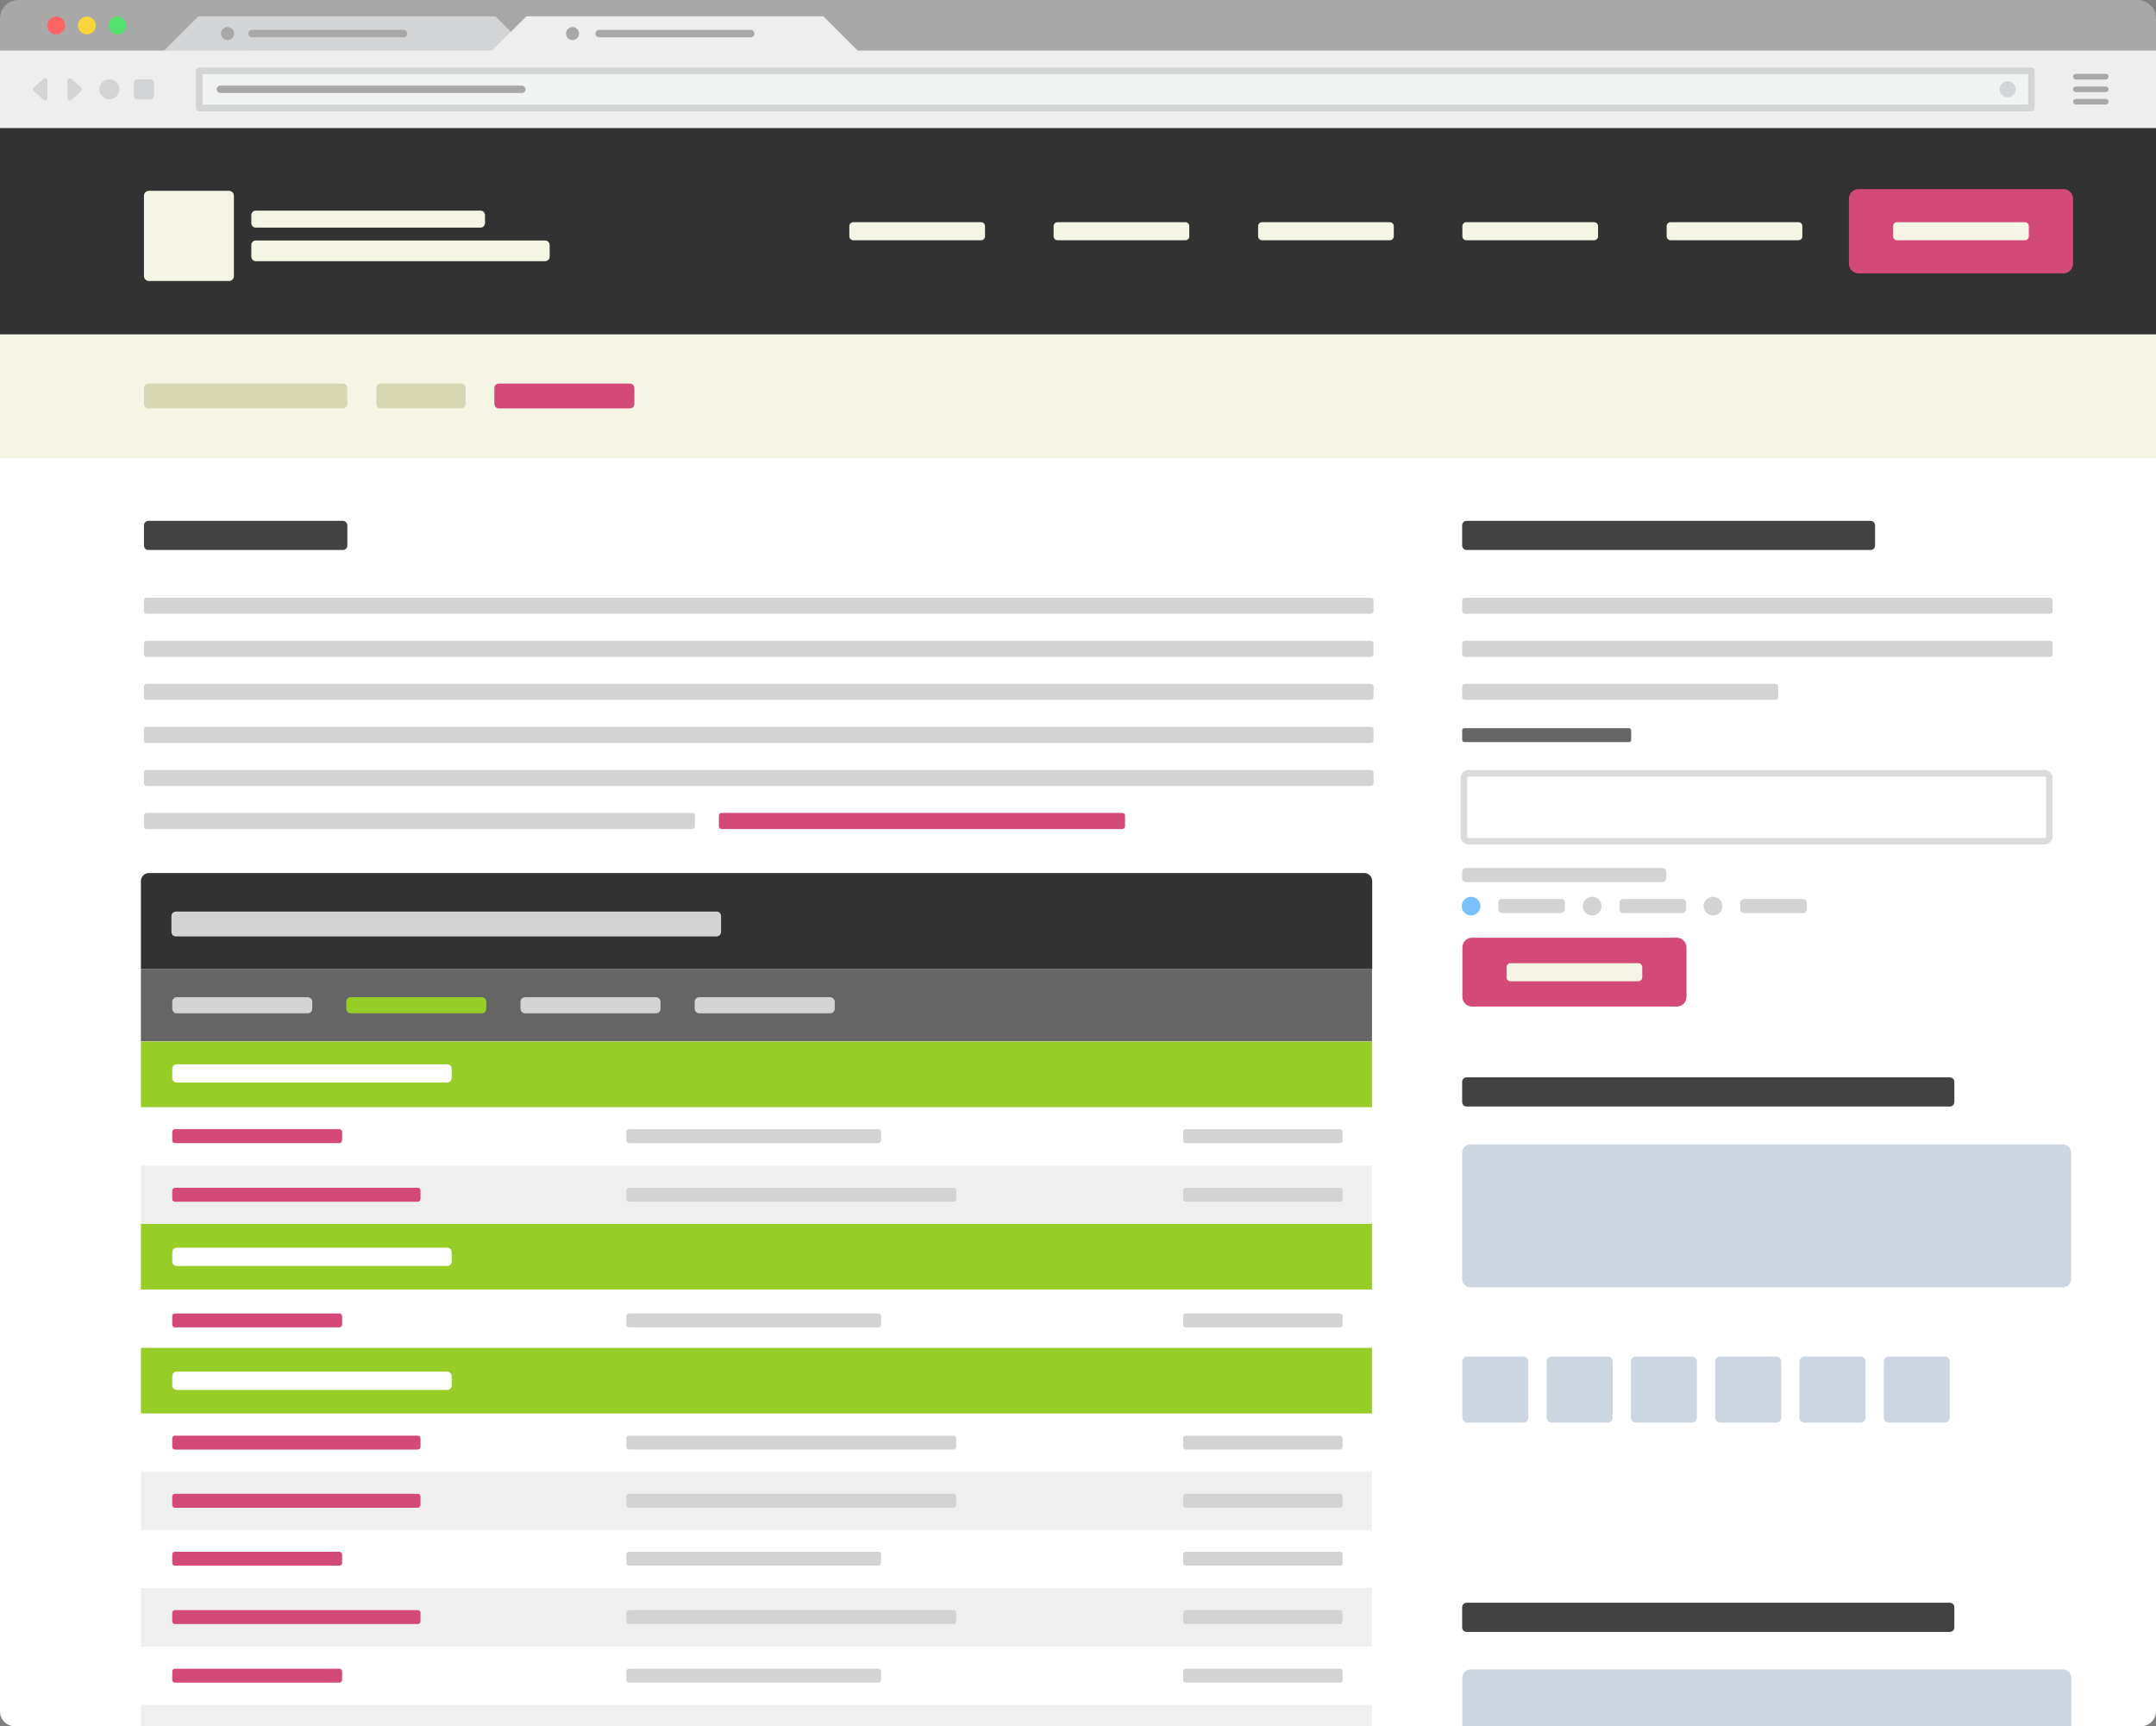
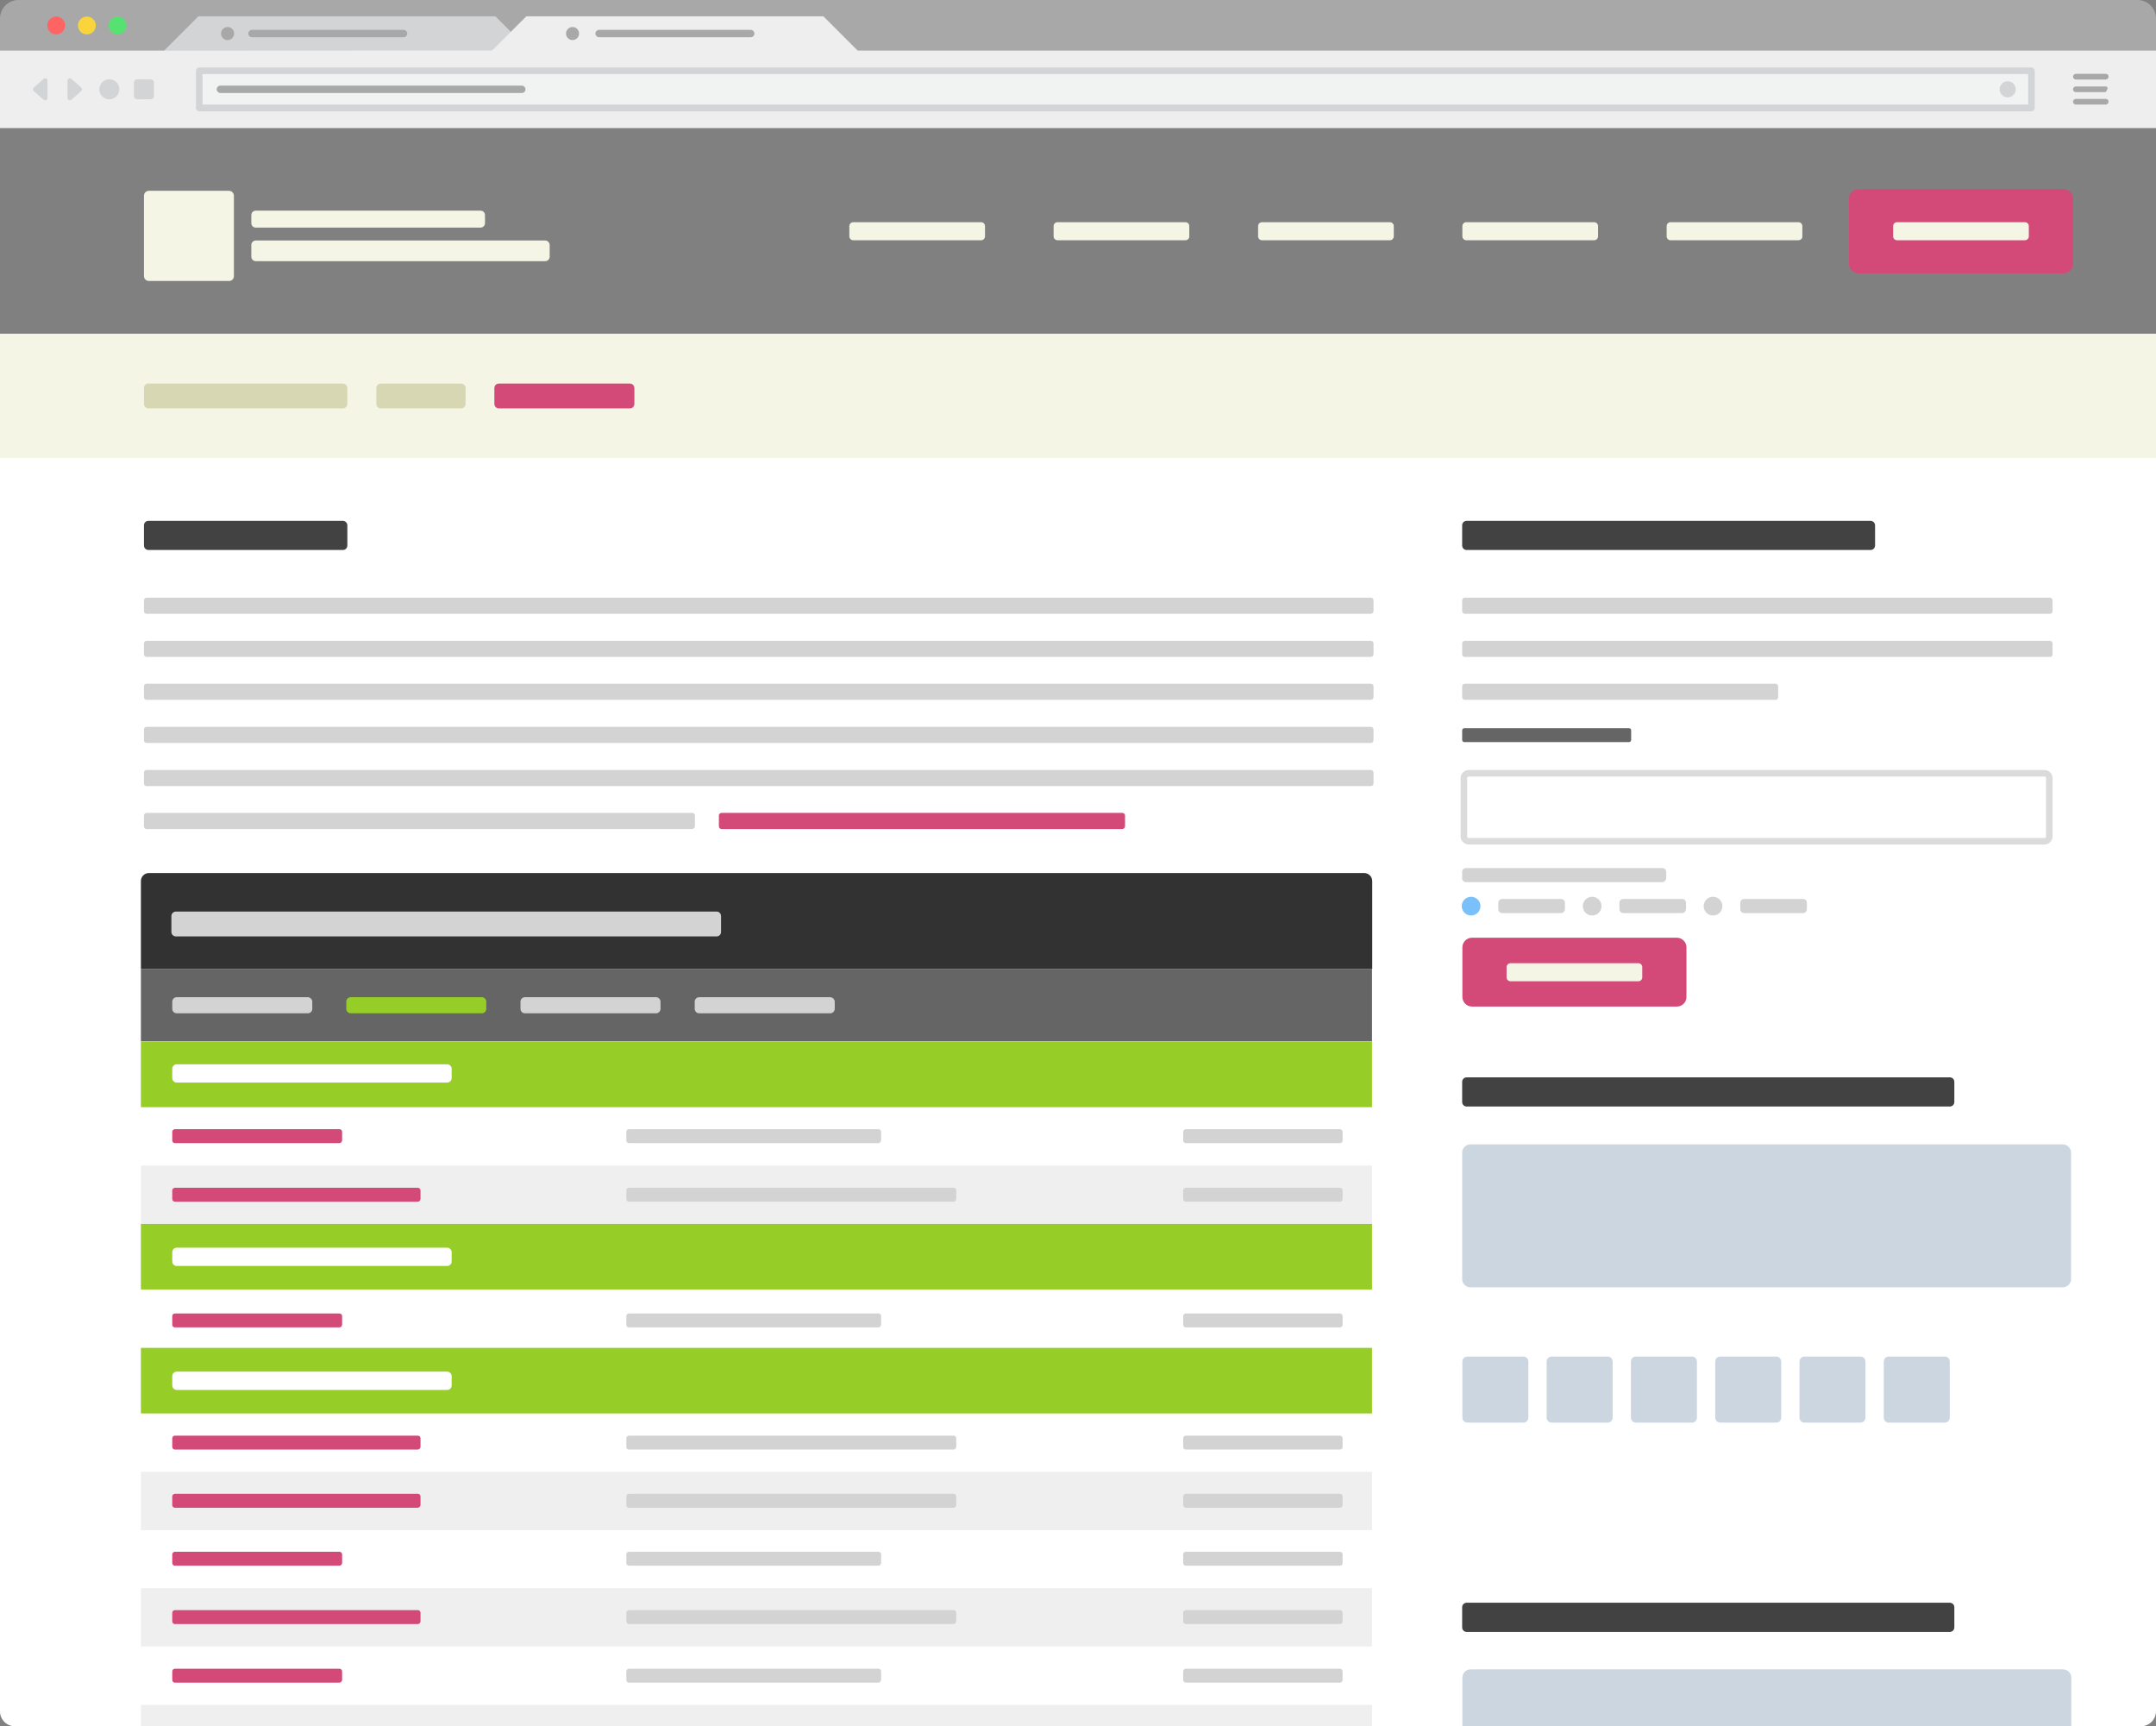
<svg xmlns="http://www.w3.org/2000/svg" version="1.1" x="0px" y="0px" viewBox="0 0 990 792.5" style="enable-background:new 0 0 990 792.5;" xml:space="preserve">
  <rect x="0" y="0" width="990" height="792.5" fill="#808080" stroke="none" />
  <style type="text/css">
	.st0{fill:url(#SVGID_1_);}
	.st1{fill:#CBD6E0;}
	.st2{fill:url(#SVGID_2_);}
	.st3{fill:#FFFFFF;}
	.st4{fill:url(#SVGID_3_);}
	.st5{fill:url(#SVGID_4_);}
	.st6{fill:#F5F5E6;}
	.st7{fill:#323232;}
	.st8{fill:#A8A8A8;}
	.st9{fill:#FF6464;}
	.st10{fill:#F9D43A;}
	.st11{fill:#56E271;}
	.st12{fill:#D2D4D6;}
	.st13{fill:#EEEEEE;}
	.st14{fill:#F1F2F2;}
	.st15{fill:#F4F1EA;}
	.st16{fill:#998676;}
	.st17{fill:#2B261C;}
	.st18{fill:url(#SVGID_5_);}
	.st19{fill:none;stroke:#96BF6F;stroke-miterlimit:10;}
	.st20{fill:url(#SVGID_6_);}
	.st21{fill:url(#SVGID_7_);}
	.st22{fill:url(#SVGID_8_);}
	.st23{fill:url(#SVGID_9_);}
	.st24{fill:none;stroke:#BCBEC0;stroke-miterlimit:10;}
	.st25{fill:#D3D3D3;}
	.st26{fill:#CBD6E1;}
	.st27{fill:#282018;}
	.st28{fill:#656565;}
	.st29{fill:#96CD27;}
	.st30{fill:#EFEFEF;}
	.st31{fill:#424242;}
	.st32{fill:#D8D7B4;}
	.st33{fill:#D34A78;}
	.st34{fill:#AAE87C;}
	.st35{fill:#58595B;}
	.st36{fill:#CE4256;}
	.st37{fill:#3771B8;}
	.st38{fill:#E6E7E8;}
	.st39{fill:#DBDBDB;}
	.st40{fill:#7AC1FC;}
	.st41{fill:none;stroke:#D3D3D3;stroke-width:2;stroke-miterlimit:10;}
	.st42{fill:#4D4D4D;}
	.st43{fill:none;stroke:#56504B;stroke-miterlimit:10;}
	.st44{fill:none;stroke:#E2DED7;stroke-miterlimit:10;}
	.st45{fill:#B2A296;}
	.st46{fill:#B7B7B7;}
	.st47{fill:#CBD6E1;stroke:#90B56D;stroke-miterlimit:10;}
	.st48{fill:none;stroke:#D3D3D3;stroke-miterlimit:10;}
	.st49{fill:#939598;}
	.st50{fill:#D1D3D4;}
	.st51{fill:#9F2800;}
	.st52{fill:#A7A9AC;}
	.st53{fill:#968E6F;}
	.st54{fill:#BCBEC0;}
	.st55{fill:none;stroke:#9F2800;stroke-width:2;stroke-miterlimit:10;}
	.st56{fill:#808285;}
</style>
  <g id="Background">
    <path class="st3" d="M983.2,792.5H6.8c-3.8,0-6.8-3.1-6.8-6.8V187.4h990v598.2C990,789.4,986.9,792.5,983.2,792.5z" />
    <rect y="153.2" class="st6" width="990" height="57.1" />
-     <rect y="49.5" class="st7" width="990" height="104" />
    <g>
      <path class="st8" d="M990,23.3H0V8.5C0,3.8,3.8,0,8.5,0h973c4.7,0,8.5,3.8,8.5,8.5V23.3z" />
      <circle class="st9" cx="25.8" cy="11.7" r="4.1" />
      <circle class="st10" cx="39.9" cy="11.7" r="4.1" />
      <circle class="st11" cx="54" cy="11.7" r="4.1" />
      <polygon class="st12" points="75.3,23.3 91.1,7.5 227.5,7.5 243.3,23.4   " />
      <polygon class="st13" points="222.3,26.8 241.7,7.5 378.1,7.5 397.4,26.8   " />
      <path class="st8" d="M185.3,17.1h-69.6c-0.9,0-1.7-0.8-1.7-1.7l0,0c0-0.9,0.8-1.7,1.7-1.7h69.6c0.9,0,1.7,0.8,1.7,1.7l0,0    C187,16.4,186.2,17.1,185.3,17.1z" />
      <path class="st8" d="M344.7,17.1h-69.6c-0.9,0-1.7-0.8-1.7-1.7l0,0c0-0.9,0.8-1.7,1.7-1.7h69.6c0.9,0,1.7,0.8,1.7,1.7l0,0    C346.4,16.4,345.6,17.1,344.7,17.1z" />
      <circle class="st8" cx="262.9" cy="15.4" r="3" />
      <circle class="st8" cx="104.5" cy="15.4" r="3" />
      <polygon class="st13" points="990,58.8 0,58.8 0,23.2 990,23.2 990,23.2   " />
      <path class="st8" d="M966.9,33.9h-13.7c-0.7,0-1.3,0.6-1.3,1.3l0,0c0,0.7,0.6,1.3,1.3,1.3h13.7c0.7,0,1.3-0.6,1.3-1.3l0,0    C968.3,34.5,967.7,33.9,966.9,33.9z" />
-       <path class="st8" d="M966.9,39.7h-13.7c-0.7,0-1.3,0.6-1.3,1.3l0,0c0,0.7,0.6,1.3,1.3,1.3h13.7c0.7,0,1.3-0.6,1.3-1.3l0,0    C968.3,40.3,967.7,39.7,966.9,39.7z" />
+       <path class="st8" d="M966.9,39.7h-13.7c-0.7,0-1.3,0.6-1.3,1.3l0,0c0,0.7,0.6,1.3,1.3,1.3h13.7l0,0    C968.3,40.3,967.7,39.7,966.9,39.7z" />
      <path class="st8" d="M966.9,45.4h-13.7c-0.7,0-1.3,0.6-1.3,1.3l0,0c0,0.7,0.6,1.3,1.3,1.3h13.7c0.7,0,1.3-0.6,1.3-1.3l0,0    C968.3,46,967.7,45.4,966.9,45.4z" />
      <polygon class="st14" points="91.5,49.5 91.5,32.5 932.8,32.5 932.8,49.5   " />
      <path class="st12" d="M931.3,34v14H93V34H931.3 M932.8,31H91.5c-0.8,0-1.5,0.7-1.5,1.5v17.1c0,0.8,0.7,1.5,1.5,1.5h841.3    c0.8,0,1.5-0.7,1.5-1.5V32.5C934.3,31.7,933.6,31,932.8,31L932.8,31z" />
      <path class="st8" d="M239.7,42.7H101.2c-0.9,0-1.7-0.8-1.7-1.7l0,0c0-0.9,0.8-1.7,1.7-1.7h138.4c0.9,0,1.7,0.8,1.7,1.7l0,0    C241.3,41.9,240.6,42.7,239.7,42.7z" />
      <circle class="st12" cx="50.2" cy="41" r="4.6" />
      <path class="st12" d="M15.5,40.2l4.5-4c0.7-0.6,1.8-0.1,1.8,0.8v8c0,0.9-1.1,1.4-1.8,0.8l-4.5-4C15,41.4,15,40.6,15.5,40.2z" />
      <path class="st12" d="M37.3,41.8l-4.5,4C32.1,46.4,31,45.9,31,45v-8c0-0.9,1.1-1.4,1.8-0.8l4.5,4C37.8,40.6,37.8,41.4,37.3,41.8z" />
      <path class="st12" d="M69.1,45.6h-6c-0.9,0-1.6-0.7-1.6-1.6v-6c0-0.9,0.7-1.6,1.6-1.6h6c0.9,0,1.6,0.7,1.6,1.6v6    C70.7,44.9,70,45.6,69.1,45.6z" />
      <circle class="st12" cx="921.9" cy="41" r="3.7" />
    </g>
  </g>
  <g id="Main_Frame">
    <rect x="64.7" y="444.8" class="st28" width="565.3" height="33.3" />
    <path class="st7" d="M630,444.8H64.7v-40.3c0-2,1.6-3.7,3.7-3.7h558c2,0,3.7,1.6,3.7,3.7V444.8z" />
    <rect x="64.7" y="478.2" class="st29" width="565.3" height="30.1" />
    <rect x="64.7" y="675.7" class="st30" width="565.3" height="26.8" />
    <rect x="64.7" y="535.1" class="st30" width="565.3" height="26.8" />
    <rect x="64.7" y="729.1" class="st30" width="565.3" height="26.8" />
    <rect x="64.7" y="782.7" class="st30" width="565.3" height="9.8" />
    <path class="st31" d="M157.4,239.1H68.2c-1.2,0-2.1,0.9-2.1,2.1v9.2c0,1.2,0.9,2.1,2.1,2.1h89.2c1.2,0,2.1-0.9,2.1-2.1v-9.2   C159.5,240.1,158.6,239.1,157.4,239.1z" />
    <path class="st32" d="M157.4,176.1H68.2c-1.2,0-2.1,0.9-2.1,2.1v7.2c0,1.2,0.9,2.1,2.1,2.1h89.2c1.2,0,2.1-0.9,2.1-2.1v-7.2   C159.5,177,158.6,176.1,157.4,176.1z" />
    <path class="st32" d="M211.7,176.1h-36.8c-1.2,0-2.1,0.9-2.1,2.1v7.2c0,1.2,0.9,2.1,2.1,2.1h36.8c1.2,0,2.1-0.9,2.1-2.1v-7.2   C213.8,177,212.8,176.1,211.7,176.1z" />
    <path class="st33" d="M289.2,176.1h-60.1c-1.2,0-2.1,0.9-2.1,2.1v7.2c0,1.2,0.9,2.1,2.1,2.1h60.1c1.2,0,2.1-0.9,2.1-2.1v-7.2   C291.3,177,290.4,176.1,289.2,176.1z" />
    <path class="st25" d="M141.3,457.8H81.2c-1.2,0-2.1,0.9-2.1,2.1v3.2c0,1.2,0.9,2.1,2.1,2.1h60.1c1.2,0,2.1-0.9,2.1-2.1v-3.2   C143.4,458.8,142.4,457.8,141.3,457.8z" />
    <path class="st29" d="M221.2,457.8h-60.1c-1.2,0-2.1,0.9-2.1,2.1v3.2c0,1.2,0.9,2.1,2.1,2.1h60.1c1.2,0,2.1-0.9,2.1-2.1v-3.2   C223.3,458.8,222.4,457.8,221.2,457.8z" />
    <path class="st25" d="M301.2,457.8h-60.1c-1.2,0-2.1,0.9-2.1,2.1v3.2c0,1.2,0.9,2.1,2.1,2.1h60.1c1.2,0,2.1-0.9,2.1-2.1v-3.2   C303.3,458.8,302.4,457.8,301.2,457.8z" />
    <path class="st25" d="M381.2,457.8h-60.1c-1.2,0-2.1,0.9-2.1,2.1v3.2c0,1.2,0.9,2.1,2.1,2.1h60.1c1.2,0,2.1-0.9,2.1-2.1v-3.2   C383.3,458.8,382.3,457.8,381.2,457.8z" />
    <path class="st31" d="M895.3,494.6H673.5c-1.2,0-2.1,0.9-2.1,2.1v9.2c0,1.2,0.9,2.1,2.1,2.1h221.8c1.2,0,2.1-0.9,2.1-2.1v-9.2   C897.4,495.5,896.5,494.6,895.3,494.6z" />
    <path class="st31" d="M895.3,735.8H673.5c-1.2,0-2.1,0.9-2.1,2.1v9.2c0,1.2,0.9,2.1,2.1,2.1h221.8c1.2,0,2.1-0.9,2.1-2.1v-9.2   C897.4,736.7,896.5,735.8,895.3,735.8z" />
    <path class="st25" d="M329.1,418.5H80.8c-1.2,0-2.1,0.9-2.1,2.1v7.2c0,1.2,0.9,2.1,2.1,2.1h248.2c1.2,0,2.1-0.9,2.1-2.1v-7.2   C331.1,419.4,330.2,418.5,329.1,418.5z" />
    <path class="st3" d="M205.3,488.6H81.2c-1.2,0-2.1,0.9-2.1,2.1v4.2c0,1.2,0.9,2.1,2.1,2.1h124.1c1.2,0,2.1-0.9,2.1-2.1v-4.2   C207.4,489.5,206.4,488.6,205.3,488.6z" />
    <g>
      <rect x="64.7" y="561.9" class="st29" width="565.3" height="30.1" />
      <path class="st3" d="M205.3,572.8H81.2c-1.2,0-2.1,0.9-2.1,2.1v4.2c0,1.2,0.9,2.1,2.1,2.1h124.1c1.2,0,2.1-0.9,2.1-2.1v-4.2    C207.4,573.7,206.4,572.8,205.3,572.8z" />
    </g>
    <g>
      <rect x="64.7" y="618.8" class="st29" width="565.3" height="30.1" />
      <path class="st3" d="M205.3,629.7H81.2c-1.2,0-2.1,0.9-2.1,2.1v4.2c0,1.2,0.9,2.1,2.1,2.1h124.1c1.2,0,2.1-0.9,2.1-2.1v-4.2    C207.4,630.6,206.4,629.7,205.3,629.7z" />
    </g>
    <path class="st31" d="M858.9,239.1H673.5c-1.2,0-2.1,0.9-2.1,2.1v9.2c0,1.2,0.9,2.1,2.1,2.1h185.4c1.2,0,2.1-0.9,2.1-2.1v-9.2   C861,240.1,860.1,239.1,858.9,239.1z" />
    <path class="st28" d="M748,334.3h-75.6c-0.5,0-1,0.4-1,1v4.4c0,0.5,0.4,1,1,1H748c0.5,0,1-0.4,1-1v-4.4   C749,334.7,748.6,334.3,748,334.3z" />
    <path class="st25" d="M629.4,321.3H67.3c-0.6,0-1.2-0.5-1.2-1.2v-5c0-0.6,0.5-1.2,1.2-1.2h562.2c0.6,0,1.2,0.5,1.2,1.2v5   C630.6,320.8,630.1,321.3,629.4,321.3z" />
    <path class="st25" d="M629.4,281.8H67.3c-0.6,0-1.2-0.5-1.2-1.2v-5c0-0.6,0.5-1.2,1.2-1.2h562.2c0.6,0,1.2,0.5,1.2,1.2v5   C630.6,281.3,630.1,281.8,629.4,281.8z" />
    <path class="st25" d="M629.4,301.6H67.3c-0.6,0-1.2-0.5-1.2-1.2v-5c0-0.6,0.5-1.2,1.2-1.2h562.2c0.6,0,1.2,0.5,1.2,1.2v5   C630.6,301.1,630.1,301.6,629.4,301.6z" />
    <path class="st25" d="M317.8,380.6H67.3c-0.6,0-1.2-0.5-1.2-1.2v-5c0-0.6,0.5-1.2,1.2-1.2h250.6c0.6,0,1.2,0.5,1.2,1.2v5   C319,380.1,318.5,380.6,317.8,380.6z" />
    <path class="st25" d="M615.3,665.5h-70.8c-0.6,0-1.2-0.5-1.2-1.2v-4c0-0.6,0.5-1.2,1.2-1.2h70.8c0.6,0,1.2,0.5,1.2,1.2v4   C616.5,664.9,616,665.5,615.3,665.5z" />
    <path class="st25" d="M615.3,692.2h-70.8c-0.6,0-1.2-0.5-1.2-1.2v-4c0-0.6,0.5-1.2,1.2-1.2h70.8c0.6,0,1.2,0.5,1.2,1.2v4   C616.5,691.6,616,692.2,615.3,692.2z" />
    <path class="st25" d="M615.3,718.8h-70.8c-0.6,0-1.2-0.5-1.2-1.2v-4c0-0.6,0.5-1.2,1.2-1.2h70.8c0.6,0,1.2,0.5,1.2,1.2v4   C616.5,718.3,616,718.8,615.3,718.8z" />
    <path class="st25" d="M615.3,745.6h-70.8c-0.6,0-1.2-0.5-1.2-1.2v-4c0-0.6,0.5-1.2,1.2-1.2h70.8c0.6,0,1.2,0.5,1.2,1.2v4   C616.5,745.1,616,745.6,615.3,745.6z" />
    <path class="st25" d="M615.3,772.5h-70.8c-0.6,0-1.2-0.5-1.2-1.2v-4c0-0.6,0.5-1.2,1.2-1.2h70.8c0.6,0,1.2,0.5,1.2,1.2v4   C616.5,771.9,616,772.5,615.3,772.5z" />
    <g>
      <g>
        <path class="st25" d="M403.3,524.8H288.8c-0.6,0-1.2-0.5-1.2-1.2v-4c0-0.6,0.5-1.2,1.2-1.2h114.6c0.6,0,1.2,0.5,1.2,1.2v4     C404.5,524.3,404,524.8,403.3,524.8z" />
        <path class="st25" d="M615.3,524.8h-70.8c-0.6,0-1.2-0.5-1.2-1.2v-4c0-0.6,0.5-1.2,1.2-1.2h70.8c0.6,0,1.2,0.5,1.2,1.2v4     C616.5,524.3,616,524.8,615.3,524.8z" />
        <path class="st33" d="M155.8,524.8H80.3c-0.6,0-1.2-0.5-1.2-1.2v-4c0-0.6,0.5-1.2,1.2-1.2h75.6c0.6,0,1.2,0.5,1.2,1.2v4     C157,524.3,156.5,524.8,155.8,524.8z" />
      </g>
    </g>
    <path class="st33" d="M191.8,665.5H80.3c-0.6,0-1.2-0.5-1.2-1.2v-4c0-0.6,0.5-1.2,1.2-1.2h111.6c0.6,0,1.2,0.5,1.2,1.2v4   C193,664.9,192.5,665.5,191.8,665.5z" />
    <path class="st33" d="M191.8,692.2H80.3c-0.6,0-1.2-0.5-1.2-1.2v-4c0-0.6,0.5-1.2,1.2-1.2h111.6c0.6,0,1.2,0.5,1.2,1.2v4   C193,691.6,192.5,692.2,191.8,692.2z" />
    <path class="st33" d="M191.8,745.6H80.3c-0.6,0-1.2-0.5-1.2-1.2v-4c0-0.6,0.5-1.2,1.2-1.2h111.6c0.6,0,1.2,0.5,1.2,1.2v4   C193,745.1,192.5,745.6,191.8,745.6z" />
    <path class="st33" d="M155.8,718.8H80.3c-0.6,0-1.2-0.5-1.2-1.2v-4c0-0.6,0.5-1.2,1.2-1.2h75.6c0.6,0,1.2,0.5,1.2,1.2v4   C157,718.3,156.5,718.8,155.8,718.8z" />
    <path class="st33" d="M155.8,772.5H80.3c-0.6,0-1.2-0.5-1.2-1.2v-4c0-0.6,0.5-1.2,1.2-1.2h75.6c0.6,0,1.2,0.5,1.2,1.2v4   C157,771.9,156.5,772.5,155.8,772.5z" />
    <g>
      <path class="st25" d="M615.3,609.4h-70.8c-0.6,0-1.2-0.5-1.2-1.2v-4c0-0.6,0.5-1.2,1.2-1.2h70.8c0.6,0,1.2,0.5,1.2,1.2v4    C616.5,608.9,616,609.4,615.3,609.4z" />
      <path class="st33" d="M155.8,609.4H80.3c-0.6,0-1.2-0.5-1.2-1.2v-4c0-0.6,0.5-1.2,1.2-1.2h75.6c0.6,0,1.2,0.5,1.2,1.2v4    C157,608.9,156.5,609.4,155.8,609.4z" />
      <path class="st25" d="M403.3,609.4H288.8c-0.6,0-1.2-0.5-1.2-1.2v-4c0-0.6,0.5-1.2,1.2-1.2h114.6c0.6,0,1.2,0.5,1.2,1.2v4    C404.5,608.9,404,609.4,403.3,609.4z" />
    </g>
    <path class="st25" d="M403.3,718.8H288.8c-0.6,0-1.2-0.5-1.2-1.2v-4c0-0.6,0.5-1.2,1.2-1.2h114.6c0.6,0,1.2,0.5,1.2,1.2v4   C404.5,718.3,404,718.8,403.3,718.8z" />
    <path class="st25" d="M403.3,772.5H288.8c-0.6,0-1.2-0.5-1.2-1.2v-4c0-0.6,0.5-1.2,1.2-1.2h114.6c0.6,0,1.2,0.5,1.2,1.2v4   C404.5,771.9,404,772.5,403.3,772.5z" />
    <g>
      <path class="st25" d="M615.3,551.7h-70.8c-0.6,0-1.2-0.5-1.2-1.2v-4c0-0.6,0.5-1.2,1.2-1.2h70.8c0.6,0,1.2,0.5,1.2,1.2v4    C616.5,551.2,616,551.7,615.3,551.7z" />
      <path class="st33" d="M191.8,551.7H80.3c-0.6,0-1.2-0.5-1.2-1.2v-4c0-0.6,0.5-1.2,1.2-1.2h111.6c0.6,0,1.2,0.5,1.2,1.2v4    C193,551.2,192.5,551.7,191.8,551.7z" />
      <path class="st25" d="M437.8,551.7H288.8c-0.6,0-1.2-0.5-1.2-1.2v-4c0-0.6,0.5-1.2,1.2-1.2h149.1c0.6,0,1.2,0.5,1.2,1.2v4    C439,551.2,438.5,551.7,437.8,551.7z" />
    </g>
    <path class="st25" d="M437.8,665.5H288.8c-0.6,0-1.2-0.5-1.2-1.2v-4c0-0.6,0.5-1.2,1.2-1.2h149.1c0.6,0,1.2,0.5,1.2,1.2v4   C439,664.9,438.5,665.5,437.8,665.5z" />
    <path class="st25" d="M437.8,692.2H288.8c-0.6,0-1.2-0.5-1.2-1.2v-4c0-0.6,0.5-1.2,1.2-1.2h149.1c0.6,0,1.2,0.5,1.2,1.2v4   C439,691.6,438.5,692.2,437.8,692.2z" />
    <path class="st25" d="M437.8,745.6H288.8c-0.6,0-1.2-0.5-1.2-1.2v-4c0-0.6,0.5-1.2,1.2-1.2h149.1c0.6,0,1.2,0.5,1.2,1.2v4   C439,745.1,438.5,745.6,437.8,745.6z" />
    <path class="st33" d="M515.3,380.6H331.3c-0.6,0-1.2-0.5-1.2-1.2v-5c0-0.6,0.5-1.2,1.2-1.2h184.1c0.6,0,1.2,0.5,1.2,1.2v5   C516.5,380.1,516,380.6,515.3,380.6z" />
    <path class="st25" d="M629.4,341.1H67.3c-0.6,0-1.2-0.5-1.2-1.2v-5c0-0.6,0.5-1.2,1.2-1.2h562.2c0.6,0,1.2,0.5,1.2,1.2v5   C630.6,340.6,630.1,341.1,629.4,341.1z" />
    <path class="st25" d="M815.3,321.3H672.6c-0.6,0-1.2-0.5-1.2-1.2v-5c0-0.6,0.5-1.2,1.2-1.2h142.7c0.6,0,1.2,0.5,1.2,1.2v5   C816.5,320.8,816,321.3,815.3,321.3z" />
    <path class="st25" d="M941.3,281.8H672.6c-0.6,0-1.2-0.5-1.2-1.2v-5c0-0.6,0.5-1.2,1.2-1.2h268.7c0.6,0,1.2,0.5,1.2,1.2v5   C942.5,281.3,942,281.8,941.3,281.8z" />
    <path class="st25" d="M941.3,301.6H672.6c-0.6,0-1.2-0.5-1.2-1.2v-5c0-0.6,0.5-1.2,1.2-1.2h268.7c0.6,0,1.2,0.5,1.2,1.2v5   C942.5,301.1,942,301.6,941.3,301.6z" />
    <path class="st25" d="M629.4,360.9H67.3c-0.6,0-1.2-0.5-1.2-1.2v-5c0-0.6,0.5-1.2,1.2-1.2h562.2c0.6,0,1.2,0.5,1.2,1.2v5   C630.6,360.4,630.1,360.9,629.4,360.9z" />
    <path class="st33" d="M947.5,125.5h-94.1c-2.4,0-4.4-2-4.4-4.4V91.2c0-2.4,2-4.4,4.4-4.4h94.1c2.4,0,4.4,2,4.4,4.4v29.8   C951.9,123.5,949.9,125.5,947.5,125.5z" />
    <path class="st33" d="M770,462.1h-94.1c-2.4,0-4.4-2-4.4-4.4v-22.8c0-2.4,2-4.4,4.4-4.4H770c2.4,0,4.4,2,4.4,4.4v22.8   C774.4,460.2,772.4,462.1,770,462.1z" />
    <path class="st6" d="M825.8,110.3h-58.7c-1,0-1.8-0.8-1.8-1.8v-4.7c0-1,0.8-1.8,1.8-1.8h58.7c1,0,1.8,0.8,1.8,1.8v4.7   C827.7,109.5,826.8,110.3,825.8,110.3z" />
    <path class="st6" d="M929.8,110.3h-58.7c-1,0-1.8-0.8-1.8-1.8v-4.7c0-1,0.8-1.8,1.8-1.8h58.7c1,0,1.8,0.8,1.8,1.8v4.7   C931.6,109.5,930.8,110.3,929.8,110.3z" />
    <path class="st6" d="M752.3,450.5h-58.7c-1,0-1.8-0.8-1.8-1.8V444c0-1,0.8-1.8,1.8-1.8h58.7c1,0,1.8,0.8,1.8,1.8v4.7   C754.1,449.7,753.3,450.5,752.3,450.5z" />
    <path class="st6" d="M732,110.3h-58.7c-1,0-1.8-0.8-1.8-1.8v-4.7c0-1,0.8-1.8,1.8-1.8H732c1,0,1.8,0.8,1.8,1.8v4.7   C733.8,109.5,733,110.3,732,110.3z" />
    <path class="st6" d="M638.2,110.3h-58.7c-1,0-1.8-0.8-1.8-1.8v-4.7c0-1,0.8-1.8,1.8-1.8h58.7c1,0,1.8,0.8,1.8,1.8v4.7   C640,109.5,639.2,110.3,638.2,110.3z" />
    <path class="st6" d="M450.5,110.3h-58.7c-1,0-1.8-0.8-1.8-1.8v-4.7c0-1,0.8-1.8,1.8-1.8h58.7c1,0,1.8,0.8,1.8,1.8v4.7   C452.3,109.5,451.5,110.3,450.5,110.3z" />
    <path class="st6" d="M544.3,110.3h-58.7c-1,0-1.8-0.8-1.8-1.8v-4.7c0-1,0.8-1.8,1.8-1.8h58.7c1,0,1.8,0.8,1.8,1.8v4.7   C546.2,109.5,545.3,110.3,544.3,110.3z" />
    <path class="st26" d="M699.5,653.1h-25.7c-1.3,0-2.3-1-2.3-2.3v-25.7c0-1.3,1-2.3,2.3-2.3h25.7c1.3,0,2.3,1,2.3,2.3v25.7   C701.8,652.1,700.8,653.1,699.5,653.1z" />
    <path class="st26" d="M738.2,653.1h-25.7c-1.3,0-2.3-1-2.3-2.3v-25.7c0-1.3,1-2.3,2.3-2.3h25.7c1.3,0,2.3,1,2.3,2.3v25.7   C740.5,652.1,739.5,653.1,738.2,653.1z" />
    <path class="st26" d="M776.9,653.1h-25.7c-1.3,0-2.3-1-2.3-2.3v-25.7c0-1.3,1-2.3,2.3-2.3h25.7c1.3,0,2.3,1,2.3,2.3v25.7   C779.2,652.1,778.2,653.1,776.9,653.1z" />
    <path class="st26" d="M815.6,653.1h-25.7c-1.3,0-2.3-1-2.3-2.3v-25.7c0-1.3,1-2.3,2.3-2.3h25.7c1.3,0,2.3,1,2.3,2.3v25.7   C817.9,652.1,816.9,653.1,815.6,653.1z" />
    <path class="st26" d="M854.3,653.1h-25.7c-1.3,0-2.3-1-2.3-2.3v-25.7c0-1.3,1-2.3,2.3-2.3h25.7c1.3,0,2.3,1,2.3,2.3v25.7   C856.6,652.1,855.6,653.1,854.3,653.1z" />
    <path class="st26" d="M893,653.1h-25.7c-1.3,0-2.3-1-2.3-2.3v-25.7c0-1.3,1-2.3,2.3-2.3H893c1.3,0,2.3,1,2.3,2.3v25.7   C895.3,652.1,894.3,653.1,893,653.1z" />
    <path class="st26" d="M947.2,591h-272c-2.1,0-3.8-1.7-3.8-3.8v-58c0-2.1,1.7-3.8,3.8-3.8h272c2.1,0,3.8,1.7,3.8,3.8v58   C951,589.3,949.3,591,947.2,591z" />
    <path class="st26" d="M951,792.5H671.5v-22.3c0-2.1,1.7-3.8,3.8-3.8h272c2.1,0,3.8,1.7,3.8,3.8V792.5z" />
    <g>
      <path class="st6" d="M105.2,129H68.4c-1.3,0-2.3-1-2.3-2.3V89.9c0-1.3,1-2.3,2.3-2.3h36.7c1.3,0,2.3,1,2.3,2.3v36.7    C107.5,127.9,106.5,129,105.2,129z" />
      <g>
        <path class="st6" d="M250.3,110.4H117.5c-1.2,0-2.1,0.9-2.1,2.1v5.3c0,1.2,0.9,2.1,2.1,2.1h132.8c1.2,0,2.1-0.9,2.1-2.1v-5.3     C252.4,111.4,251.5,110.4,250.3,110.4z" />
        <path class="st6" d="M220.6,96.7H117.5c-1.2,0-2.1,0.9-2.1,2.1v3.6c0,1.2,0.9,2.1,2.1,2.1h103.1c1.2,0,2.1-0.9,2.1-2.1v-3.6     C222.7,97.6,221.8,96.7,220.6,96.7z" />
      </g>
    </g>
    <g>
      <path class="st39" d="M938.8,356.5c0.4,0,0.7,0.3,0.7,0.7v26.8c0,0.4-0.3,0.7-0.7,0.7H674.4c-0.4,0-0.7-0.3-0.7-0.7v-26.8    c0-0.4,0.3-0.7,0.7-0.7H938.8 M938.8,353.5H674.4c-2.1,0-3.7,1.7-3.7,3.7v26.8c0,2.1,1.7,3.7,3.7,3.7h264.4c2.1,0,3.7-1.7,3.7-3.7    v-26.8C942.5,355.2,940.8,353.5,938.8,353.5L938.8,353.5z" />
    </g>
    <path class="st25" d="M763.3,405h-90.1c-1,0-1.8-0.8-1.8-1.8v-2.9c0-1,0.8-1.8,1.8-1.8h90.1c1,0,1.8,0.8,1.8,1.8v2.9   C765,404.2,764.2,405,763.3,405z" />
    <g>
      <circle class="st40" cx="675.5" cy="416" r="4.3" />
      <circle class="st25" cx="731.1" cy="416" r="4.3" />
      <circle class="st25" cx="786.6" cy="416" r="4.3" />
      <path class="st25" d="M716.8,419.2h-27c-1,0-1.8-0.8-1.8-1.8v-2.9c0-1,0.8-1.8,1.8-1.8h27c1,0,1.8,0.8,1.8,1.8v2.9    C718.5,418.4,717.7,419.2,716.8,419.2z" />
      <path class="st25" d="M772.4,419.2h-27c-1,0-1.8-0.8-1.8-1.8v-2.9c0-1,0.8-1.8,1.8-1.8h27c1,0,1.8,0.8,1.8,1.8v2.9    C774.1,418.4,773.3,419.2,772.4,419.2z" />
      <path class="st25" d="M827.9,419.2h-27c-1,0-1.8-0.8-1.8-1.8v-2.9c0-1,0.8-1.8,1.8-1.8h27c1,0,1.8,0.8,1.8,1.8v2.9    C829.7,418.4,828.9,419.2,827.9,419.2z" />
    </g>
  </g>
  <g id="Example">
</g>
</svg>